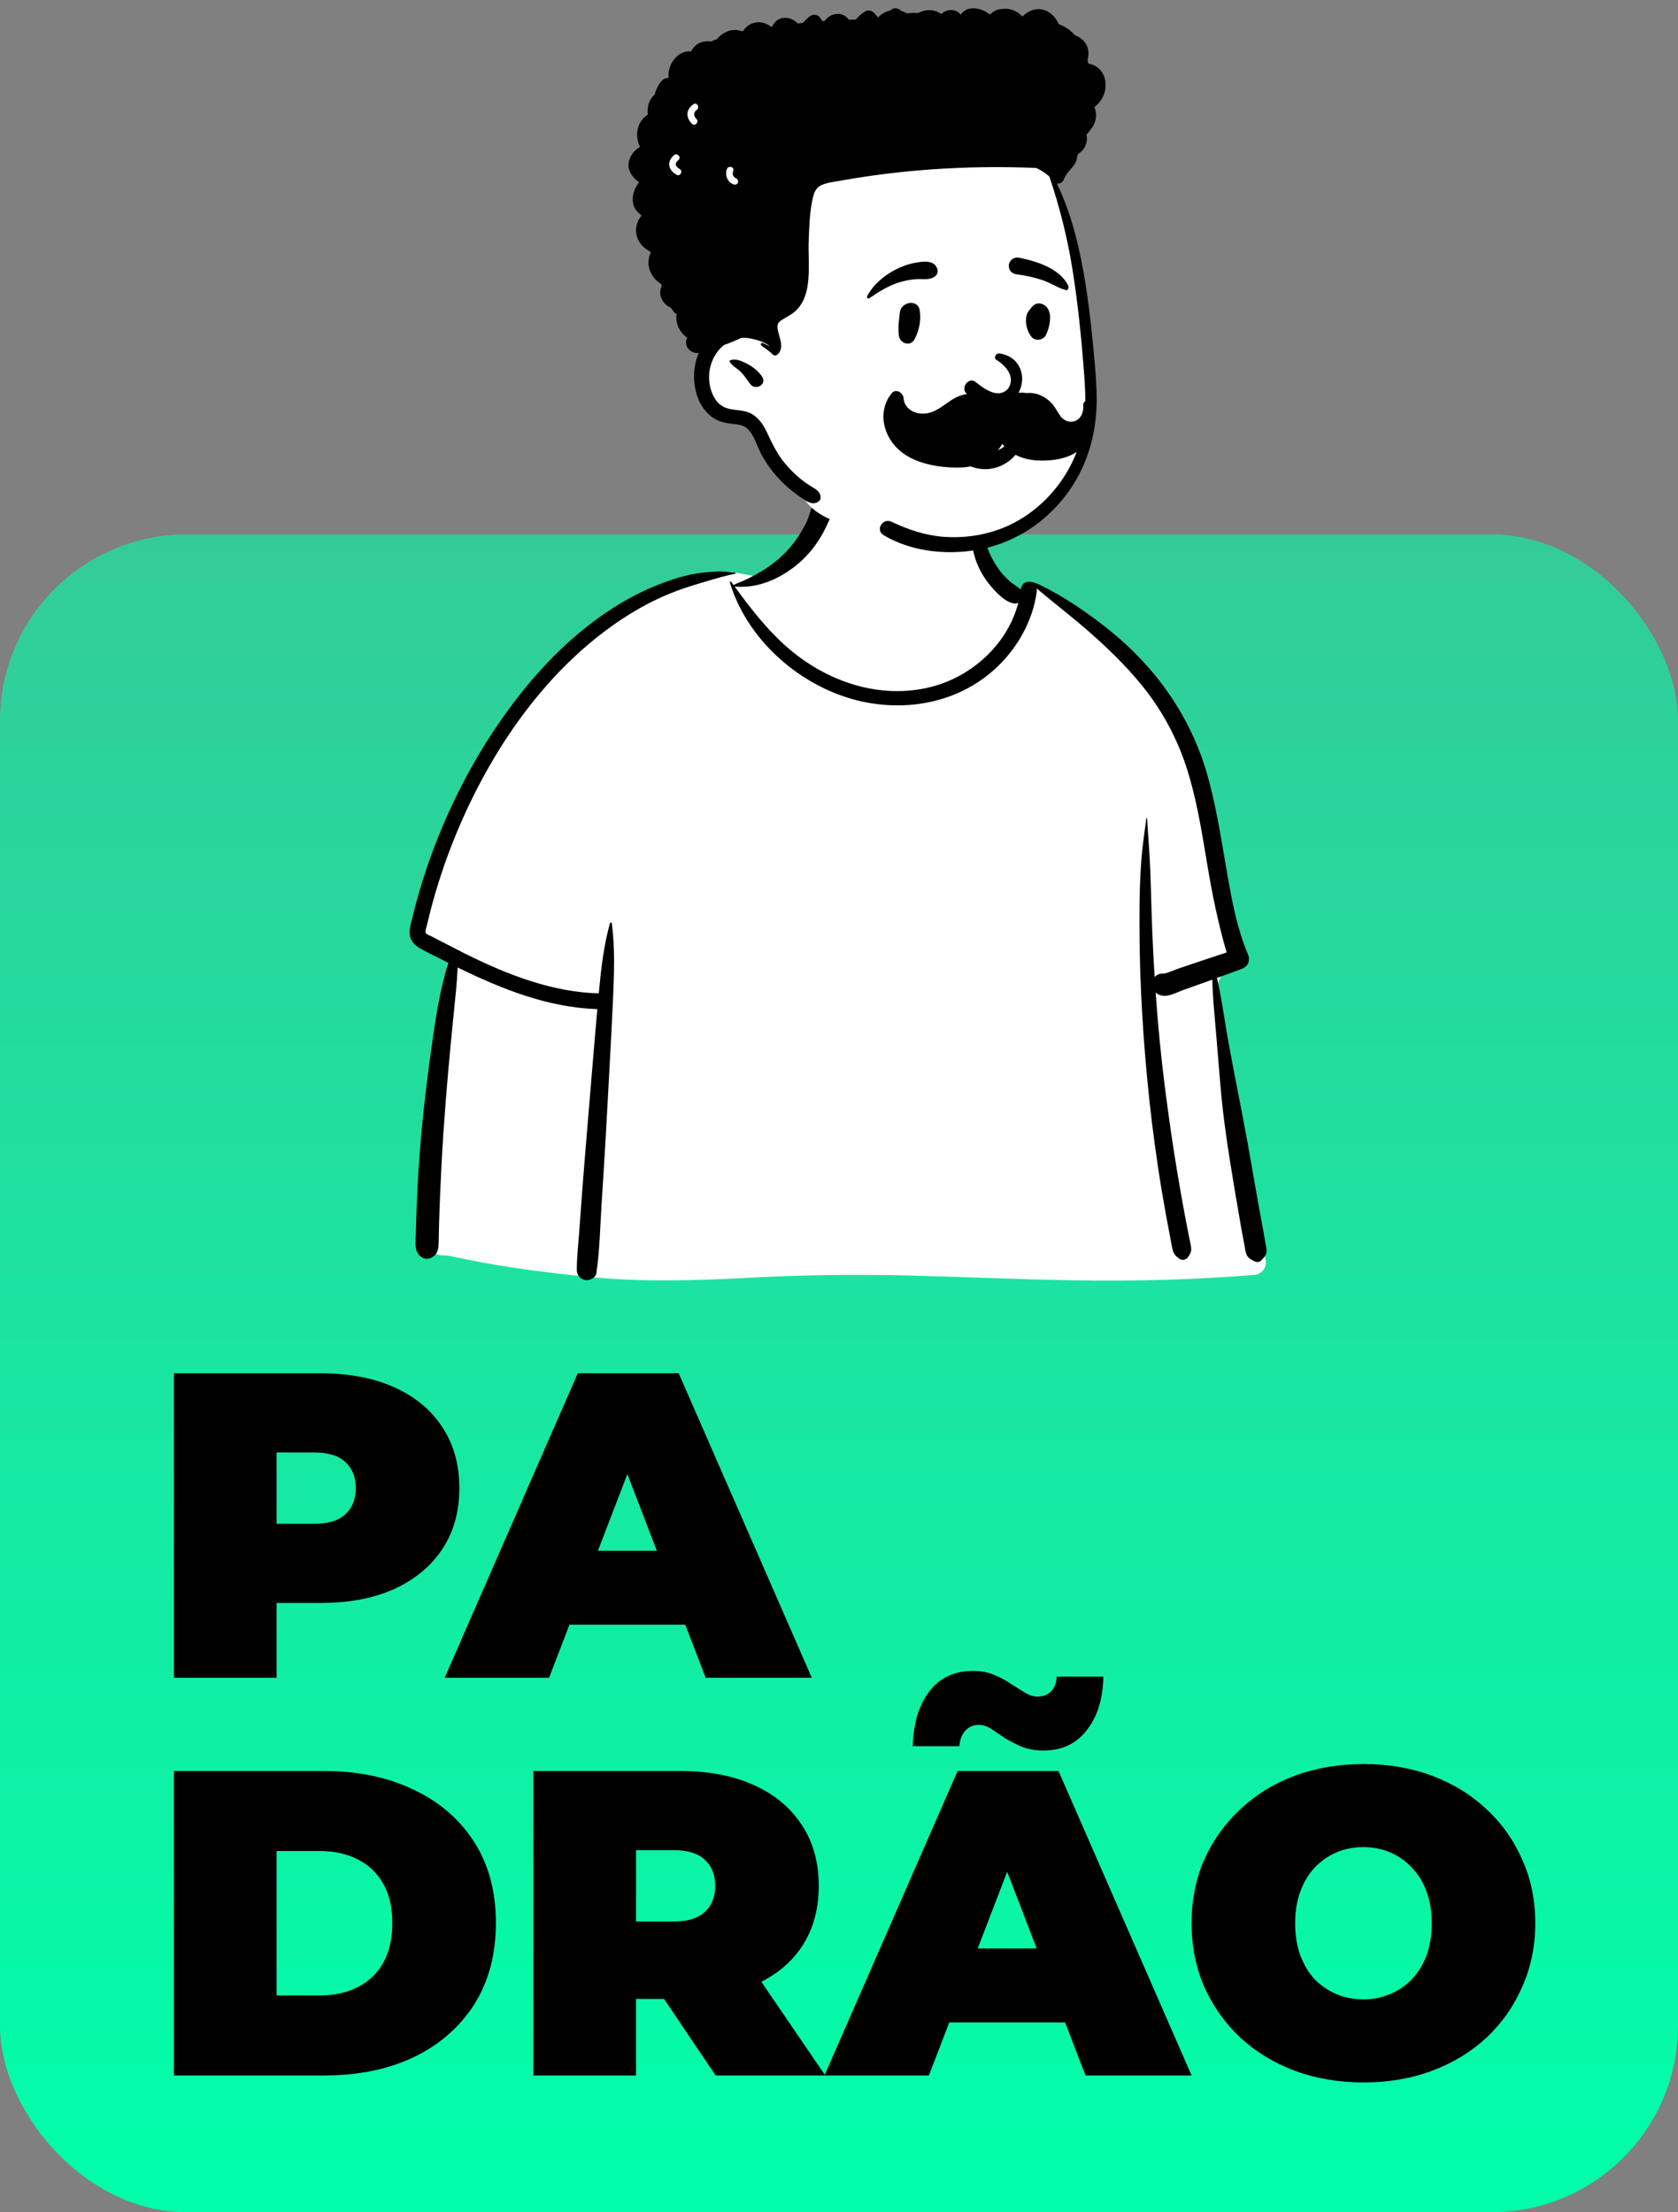
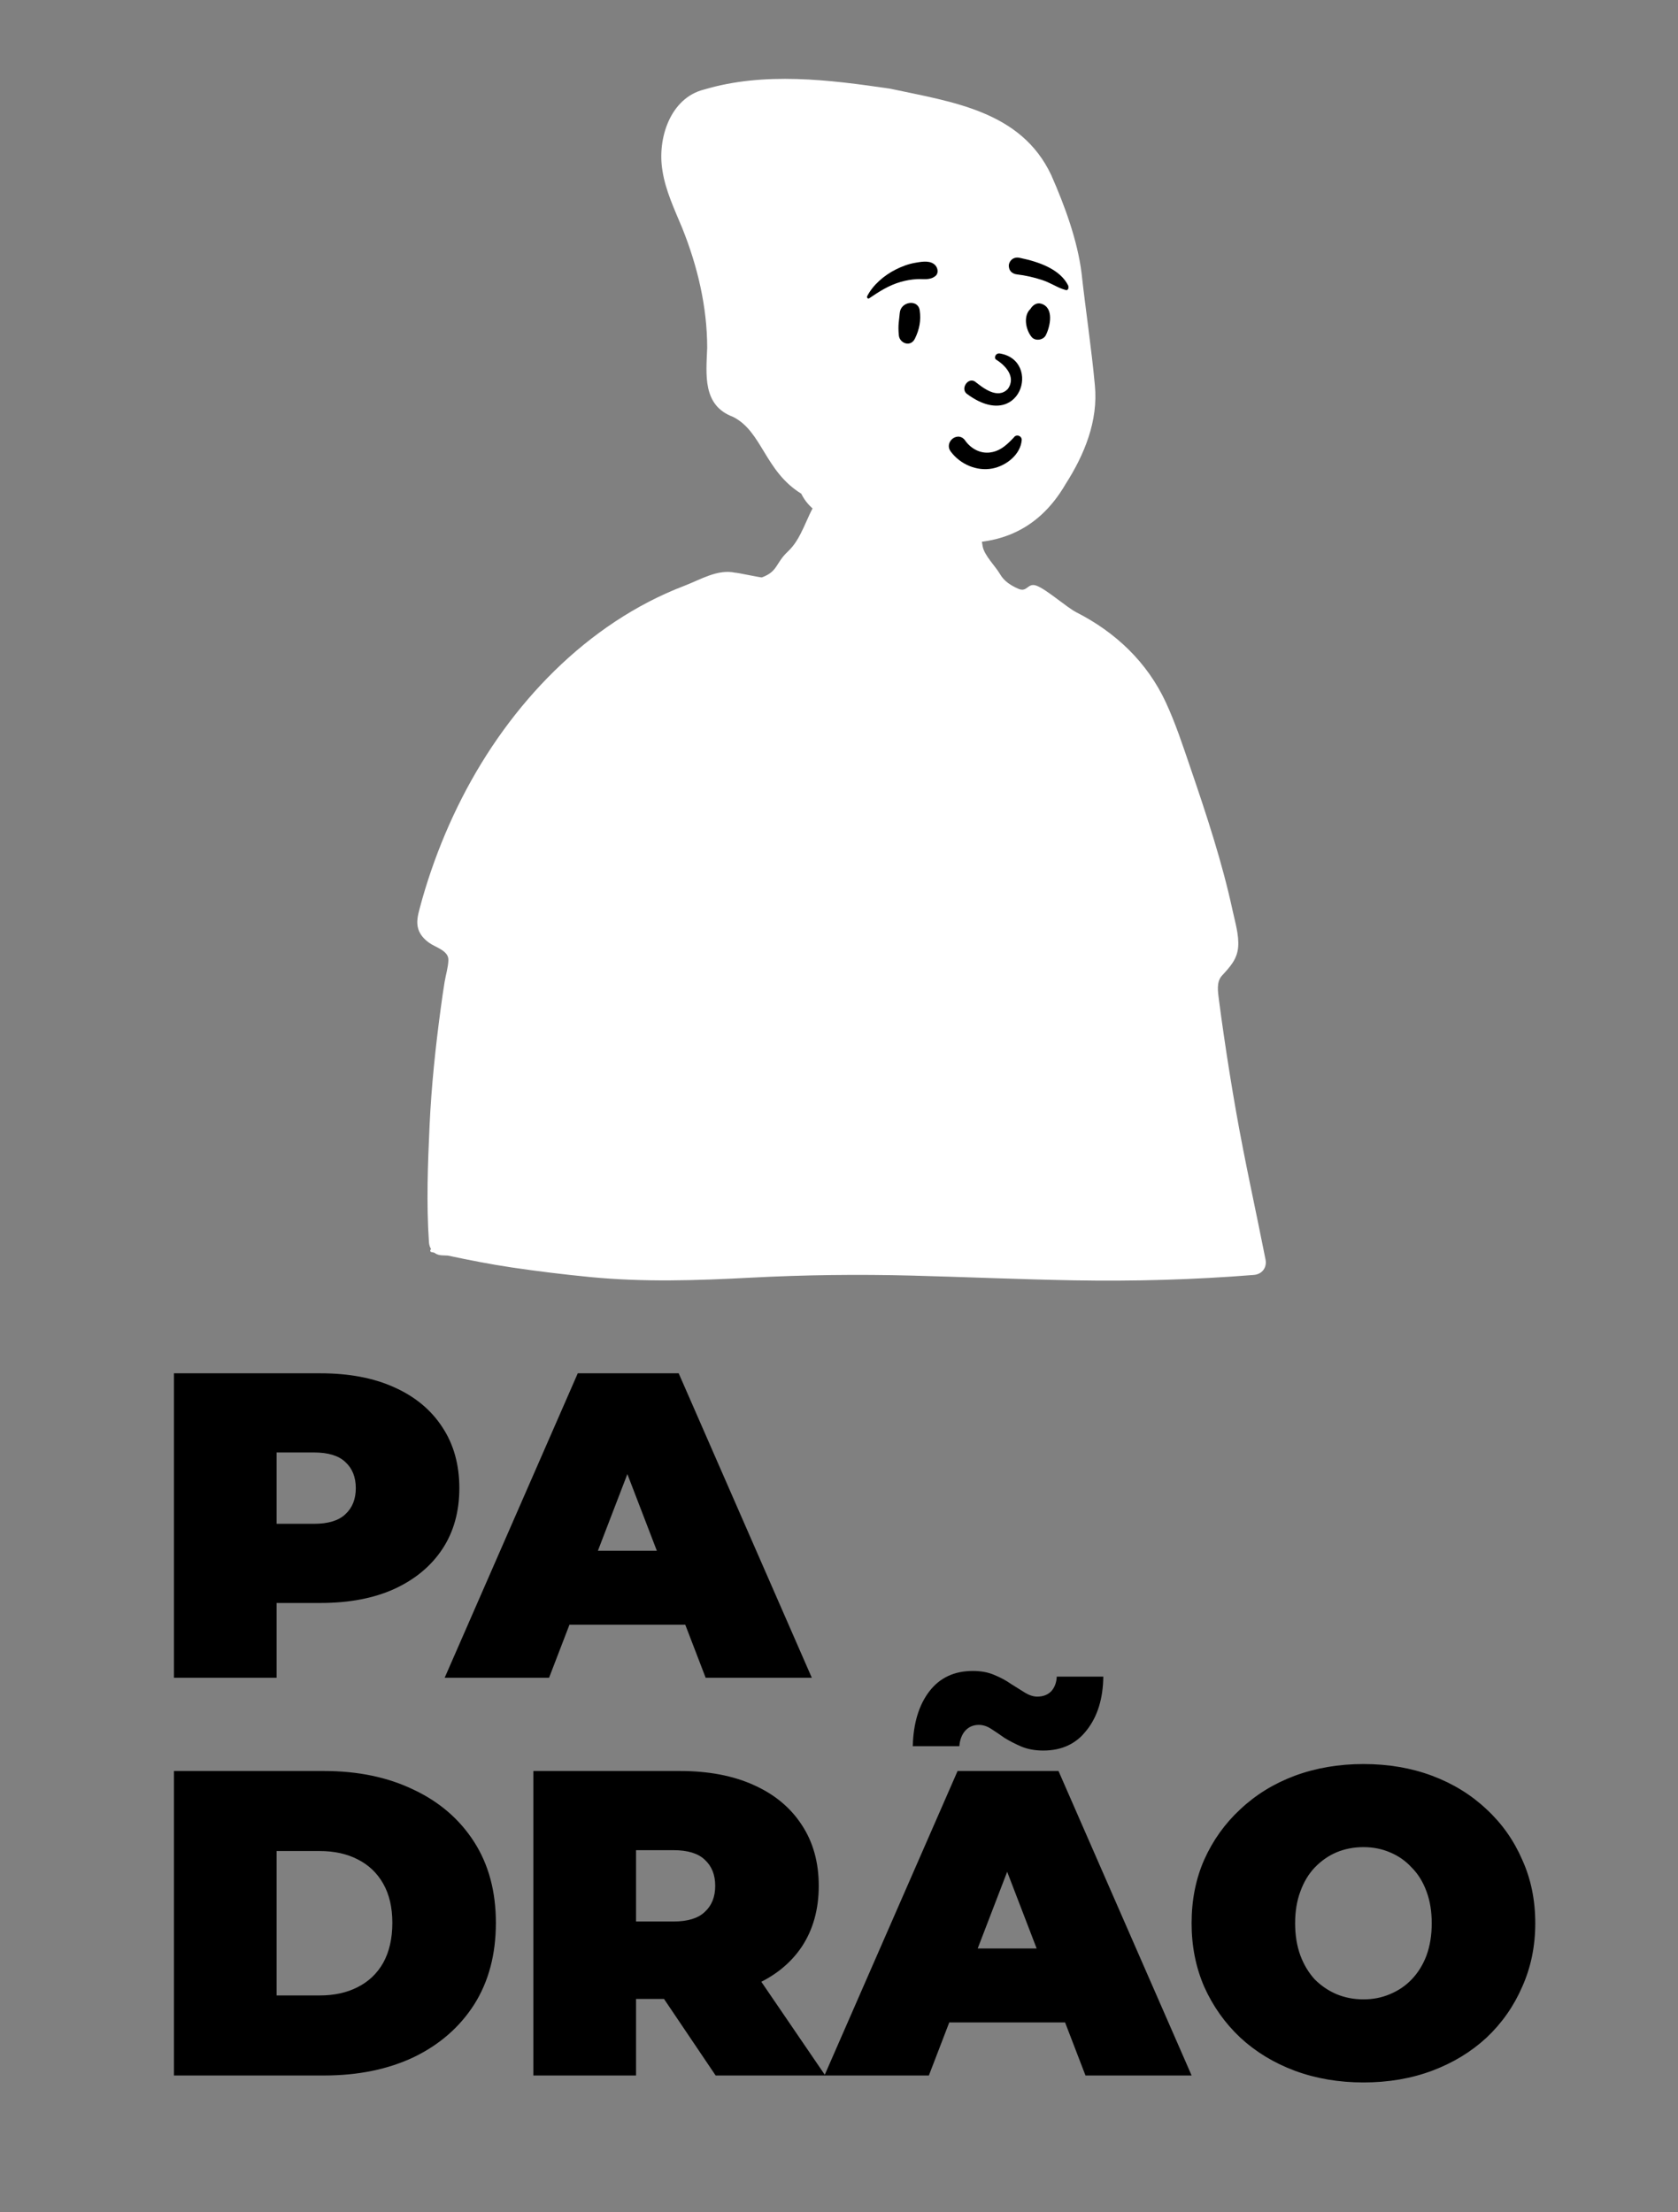
<svg xmlns="http://www.w3.org/2000/svg" width="135" height="178" viewBox="0 0 135 178" fill="none">
  <rect x="0" y="0" width="135" height="178" fill="#808080" stroke="none" />
-   <rect y="43" width="135" height="135" rx="15" fill="url(#paint0_linear_1016_114)" />
  <path d="M13.995 135V110.5H25.79C28.077 110.5 30.048 110.873 31.705 111.62C33.385 112.367 34.68 113.44 35.59 114.84C36.5 116.217 36.955 117.85 36.955 119.74C36.955 121.63 36.5 123.263 35.59 124.64C34.68 126.017 33.385 127.09 31.705 127.86C30.048 128.607 28.077 128.98 25.79 128.98H18.58L22.255 125.445V135H13.995ZM22.255 126.355L18.58 122.61H25.265C26.408 122.61 27.248 122.353 27.785 121.84C28.345 121.327 28.625 120.627 28.625 119.74C28.625 118.853 28.345 118.153 27.785 117.64C27.248 117.127 26.408 116.87 25.265 116.87H18.58L22.255 113.125V126.355ZM35.773 135L46.483 110.5H54.603L65.314 135H56.773L48.864 114.42H52.084L44.173 135H35.773ZM42.144 130.73L44.243 124.78H55.514L57.614 130.73H42.144ZM13.995 167V142.5H26.07C28.8 142.5 31.203 143.002 33.28 144.005C35.357 144.985 36.978 146.385 38.145 148.205C39.312 150.025 39.895 152.195 39.895 154.715C39.895 157.258 39.312 159.452 38.145 161.295C36.978 163.115 35.357 164.527 33.28 165.53C31.203 166.51 28.8 167 26.07 167H13.995ZM22.255 160.56H25.72C26.887 160.56 27.902 160.338 28.765 159.895C29.652 159.452 30.34 158.798 30.83 157.935C31.32 157.048 31.565 155.975 31.565 154.715C31.565 153.478 31.32 152.428 30.83 151.565C30.34 150.702 29.652 150.048 28.765 149.605C27.902 149.162 26.887 148.94 25.72 148.94H22.255V160.56ZM42.911 167V142.5H54.706C56.993 142.5 58.964 142.873 60.621 143.62C62.301 144.367 63.596 145.44 64.506 146.84C65.416 148.217 65.871 149.85 65.871 151.74C65.871 153.63 65.416 155.263 64.506 156.64C63.596 157.993 62.301 159.032 60.621 159.755C58.964 160.478 56.993 160.84 54.706 160.84H47.496L51.171 157.445V167H42.911ZM57.576 167L51.556 158.075H60.306L66.396 167H57.576ZM51.171 158.355L47.496 154.61H54.181C55.324 154.61 56.164 154.353 56.701 153.84C57.261 153.327 57.541 152.627 57.541 151.74C57.541 150.853 57.261 150.153 56.701 149.64C56.164 149.127 55.324 148.87 54.181 148.87H47.496L51.171 145.125V158.355ZM66.33 167L77.04 142.5H85.16L95.87 167H87.33L79.42 146.42H82.64L74.73 167H66.33ZM72.7 162.73L74.8 156.78H86.07L88.17 162.73H72.7ZM83.935 140.855C83.282 140.855 82.698 140.75 82.185 140.54C81.695 140.33 81.24 140.097 80.82 139.84C80.424 139.56 80.062 139.315 79.735 139.105C79.409 138.895 79.082 138.79 78.755 138.79C78.312 138.79 77.95 138.942 77.67 139.245C77.39 139.548 77.227 139.968 77.18 140.505H73.435C73.482 138.662 73.925 137.192 74.765 136.095C75.605 134.998 76.772 134.45 78.265 134.45C78.918 134.45 79.49 134.555 79.98 134.765C80.493 134.975 80.948 135.22 81.345 135.5C81.765 135.757 82.138 135.99 82.465 136.2C82.815 136.41 83.142 136.515 83.445 136.515C83.912 136.515 84.285 136.375 84.565 136.095C84.845 135.792 84.997 135.395 85.02 134.905H88.765C88.742 136.678 88.299 138.113 87.435 139.21C86.595 140.307 85.428 140.855 83.935 140.855ZM109.692 167.56C107.708 167.56 105.865 167.245 104.162 166.615C102.482 165.985 101.023 165.098 99.787 163.955C98.55 162.788 97.582 161.423 96.882 159.86C96.205 158.297 95.867 156.593 95.867 154.75C95.867 152.883 96.205 151.18 96.882 149.64C97.582 148.077 98.55 146.723 99.787 145.58C101.023 144.413 102.482 143.515 104.162 142.885C105.865 142.255 107.708 141.94 109.692 141.94C111.698 141.94 113.542 142.255 115.222 142.885C116.902 143.515 118.36 144.413 119.597 145.58C120.833 146.723 121.79 148.077 122.467 149.64C123.167 151.18 123.517 152.883 123.517 154.75C123.517 156.593 123.167 158.297 122.467 159.86C121.79 161.423 120.833 162.788 119.597 163.955C118.36 165.098 116.902 165.985 115.222 166.615C113.542 167.245 111.698 167.56 109.692 167.56ZM109.692 160.875C110.462 160.875 111.173 160.735 111.827 160.455C112.503 160.175 113.087 159.778 113.577 159.265C114.09 158.728 114.487 158.087 114.767 157.34C115.047 156.57 115.187 155.707 115.187 154.75C115.187 153.793 115.047 152.942 114.767 152.195C114.487 151.425 114.09 150.783 113.577 150.27C113.087 149.733 112.503 149.325 111.827 149.045C111.173 148.765 110.462 148.625 109.692 148.625C108.922 148.625 108.198 148.765 107.522 149.045C106.868 149.325 106.285 149.733 105.772 150.27C105.282 150.783 104.897 151.425 104.617 152.195C104.337 152.942 104.197 153.793 104.197 154.75C104.197 155.707 104.337 156.57 104.617 157.34C104.897 158.087 105.282 158.728 105.772 159.265C106.285 159.778 106.868 160.175 107.522 160.455C108.198 160.735 108.922 160.875 109.692 160.875Z" fill="black" />
  <path fill-rule="evenodd" clip-rule="evenodd" d="M99.445 89.433C99.09 87.412 98.764 85.386 98.469 83.355C98.328 82.391 98.192 81.426 98.068 80.46C97.982 79.783 97.851 79.008 98.308 78.507C98.951 77.801 99.535 77.197 99.614 76.186C99.688 75.234 99.368 74.197 99.169 73.274C98.751 71.338 98.23 69.425 97.654 67.53C97.07 65.606 96.429 63.699 95.778 61.796C95.17 60.017 94.586 58.221 93.794 56.514C92.291 53.275 89.749 50.876 86.607 49.274C85.825 48.875 84.231 47.453 83.415 47.135C82.665 46.842 82.667 47.697 81.928 47.375C81.338 47.117 80.788 46.774 80.457 46.199C80.098 45.575 79.198 44.702 79.061 43.975C78.771 42.435 79.085 41.124 77.995 39.965C77.027 38.935 75.726 38.23 74.38 37.852C71.419 37.019 67.47 37.601 65.684 40.375C64.83 41.7 64.532 43.302 63.381 44.383C62.375 45.327 62.6 45.973 61.298 46.459C61.224 46.487 59.225 46.055 59.152 46.082C57.727 45.775 56.366 46.635 55.059 47.135C53.11 47.879 51.255 48.848 49.512 49.999C45.998 52.321 42.988 55.336 40.507 58.747C38.005 62.187 36.064 66.042 34.682 70.072C34.346 71.051 34.044 72.041 33.778 73.042C33.63 73.601 33.471 74.182 33.652 74.755C33.8 75.224 34.13 75.573 34.517 75.855C35.042 76.236 36.095 76.484 36.074 77.251C36.059 77.834 35.862 78.448 35.767 79.024C35.653 79.711 35.559 80.401 35.465 81.091C35.039 84.228 34.708 87.384 34.561 90.549C34.417 93.665 34.297 96.844 34.511 99.959C34.525 100.165 34.586 100.353 34.684 100.512C34.593 100.548 34.586 100.72 34.699 100.744C34.779 100.761 34.859 100.778 34.938 100.795C35.104 100.922 35.311 100.999 35.549 101.007C35.71 101.012 35.871 101.019 36.032 101.027C37.731 101.386 39.43 101.724 41.151 101.98C43.244 102.291 45.342 102.545 47.447 102.752C51.773 103.176 56.064 103.035 60.395 102.806C64.72 102.578 69.042 102.525 73.371 102.638C77.704 102.752 82.035 102.942 86.369 103.02C91.21 103.107 96.045 102.973 100.873 102.585C101.535 102.532 101.944 102.001 101.814 101.338C101.031 97.367 100.145 93.421 99.445 89.433Z" fill="white" />
-   <path fill-rule="evenodd" clip-rule="evenodd" d="M57.801 45.985C58.248 45.965 58.705 46.038 59.152 46.082C59.191 46.086 59.205 46.147 59.161 46.156C58.362 46.324 57.571 46.555 56.786 46.789L56.45 46.889C55.565 47.153 54.705 47.425 53.848 47.778C52.14 48.48 50.518 49.427 49.025 50.516C43.275 54.708 39.114 61.054 36.488 67.624C35.775 69.409 35.17 71.238 34.681 73.097C34.562 73.55 34.45 74.004 34.344 74.46C34.312 74.593 34.177 74.935 34.251 75.072C34.317 75.193 34.573 75.267 34.692 75.33L35.093 75.54C35.877 75.947 37.181 76.616 37.312 76.681L37.516 76.783C40.853 78.432 44.419 79.831 48.175 79.928L48.205 79.605C48.372 77.817 48.592 76.02 49.071 74.287C49.097 74.194 49.215 74.225 49.225 74.308C49.492 76.359 49.407 78.427 49.314 80.488C49.149 84.138 48.93 87.786 48.735 91.435C48.637 93.26 48.511 95.085 48.397 96.909C48.283 98.737 48.246 100.609 47.986 102.422C47.928 102.826 47.459 103.045 47.103 103.003C46.71 102.956 46.407 102.606 46.406 102.206C46.401 101.15 46.532 100.081 46.606 99.028C46.675 98.027 46.75 97.026 46.826 96.026C47.105 92.375 47.426 88.728 47.724 85.079C47.829 83.784 47.943 82.491 48.06 81.198C44.081 81.068 40.364 79.583 36.819 77.847C36.767 79.022 36.643 80.194 36.523 81.365C36.188 84.63 35.893 87.894 35.672 91.169C35.56 92.824 35.479 94.48 35.408 96.137C35.373 96.951 35.345 97.765 35.323 98.58C35.316 98.852 35.31 99.123 35.304 99.395L35.292 100.017C35.282 100.411 35.242 100.776 34.913 101.063C34.579 101.354 34.128 101.37 33.797 101.063C33.355 100.652 33.433 100.092 33.446 99.54C33.457 99.075 33.47 98.609 33.485 98.144C33.516 97.213 33.555 96.282 33.602 95.352C33.768 92.1 34.1 88.861 34.533 85.635L34.703 84.389C35.019 82.074 35.366 79.707 36.072 77.477C35.797 77.338 35.523 77.2 35.25 77.06C34.765 76.813 34.264 76.58 33.793 76.307C33.419 76.091 33.096 75.793 32.992 75.355C32.876 74.866 33.054 74.332 33.172 73.855L33.182 73.813C33.297 73.333 33.422 72.855 33.553 72.379C34.086 70.45 34.745 68.557 35.515 66.712C37.059 63.016 39.05 59.505 41.483 56.331C43.674 53.473 46.261 50.882 49.293 48.939C50.776 47.988 52.356 47.208 54.026 46.657C54.807 46.399 55.657 46.175 56.475 46.082C56.916 46.033 57.358 46.004 57.801 45.985ZM65.734 40.129C66.266 39.553 67.323 40.149 67.067 40.912C66.466 42.706 65.51 44.344 64.016 45.523C62.612 46.632 60.938 47.352 59.136 47.198C59.122 47.197 59.11 47.193 59.099 47.188L59.254 47.401C60.474 49.064 61.761 50.705 63.312 52.065C66.471 54.835 70.774 56.329 74.928 55.266C78.196 54.43 81.076 51.824 81.923 48.503C81.801 48.557 81.657 48.576 81.499 48.541C80.821 48.393 80.15 47.675 79.713 47.159C79.241 46.602 78.871 46 78.601 45.32C78.106 44.075 77.947 42.472 78.623 41.266C78.706 41.117 78.899 41.2 78.915 41.346L78.941 41.572C79.071 42.702 79.234 43.796 79.762 44.826C80.021 45.33 80.331 45.822 80.708 46.245C80.91 46.471 81.129 46.687 81.366 46.876C81.596 47.061 81.875 47.194 82.081 47.406L82.119 47.446L82.12 47.439C82.172 46.992 82.484 46.794 82.788 46.807C83.083 46.819 83.429 46.95 83.563 47.012L83.576 47.018C85.631 48.013 87.525 49.31 89.306 50.749C92.991 53.725 95.752 57.615 97.09 62.196C97.746 64.445 98.123 66.761 98.521 69.067L98.765 70.48C99.137 72.609 99.551 74.78 100.389 76.76C100.606 77.272 100.439 77.753 99.907 77.954C99.244 78.206 98.578 78.449 97.91 78.69C98.238 80.107 98.438 81.573 98.683 82.997C99.205 86.024 99.844 89.031 100.392 92.054C100.672 93.6 100.925 95.15 101.205 96.696C101.34 97.441 101.481 98.184 101.618 98.928C101.691 99.329 101.758 99.732 101.828 100.134L101.841 100.2C101.881 100.412 101.932 100.631 101.874 100.843C101.808 101.085 101.621 101.256 101.453 101.43C101.316 101.573 101.117 101.573 100.948 101.495L100.893 101.47C100.592 101.328 100.356 101.186 100.249 100.843C100.181 100.627 100.157 100.382 100.113 100.159C100.028 99.731 99.948 99.302 99.872 98.872C99.72 98.011 99.572 97.15 99.427 96.288L99.292 95.482C98.828 92.701 98.387 89.903 98.165 87.092C98.066 85.846 97.961 84.6 97.855 83.354L97.776 82.419C97.676 81.237 97.553 80.024 97.536 78.825L97.137 78.968L95.19 79.662C94.708 79.834 94.093 80.186 93.574 80.122C93.32 80.09 93.126 80.01 92.976 79.863C93.155 82.414 93.398 84.96 93.721 87.493C94.016 89.798 94.342 92.1 94.727 94.391C94.918 95.526 95.114 96.659 95.327 97.79C95.433 98.355 95.543 98.92 95.656 99.484C95.713 99.765 95.78 100.047 95.824 100.33C95.874 100.655 95.785 100.855 95.605 101.122C95.458 101.342 95.162 101.455 94.922 101.303C94.605 101.102 94.439 100.928 94.346 100.563C94.261 100.23 94.209 99.883 94.144 99.547C94.022 98.926 93.905 98.304 93.792 97.681C93.555 96.379 93.338 95.073 93.143 93.763C92.457 89.15 92.021 84.499 91.801 79.839C91.693 77.54 91.659 75.24 91.678 72.939C91.688 71.759 91.727 70.576 91.809 69.399C91.893 68.208 92.067 67.041 92.223 65.862C92.228 65.82 92.287 65.818 92.289 65.862C92.363 67.184 92.478 68.505 92.535 69.831C92.589 71.096 92.612 72.363 92.656 73.629C92.712 75.293 92.79 76.957 92.894 78.621C93.081 78.414 93.364 78.295 93.647 78.341C94.057 78.254 94.498 78.038 94.889 77.906L96.362 77.41C97.136 77.149 97.911 76.89 98.688 76.639C97.993 74.282 97.517 71.889 97.111 69.462L96.93 68.371C96.571 66.222 96.184 64.073 95.534 61.992C94.851 59.805 93.828 57.771 92.472 55.929C91.135 54.114 89.508 52.516 87.834 51.022C86.4 49.742 84.866 48.587 83.404 47.342C83.419 47.424 83.422 47.515 83.409 47.615C83.098 49.91 81.911 52.047 80.256 53.636C76.933 56.829 72.013 57.491 67.759 55.994C63.644 54.546 60.006 51.116 58.72 46.871C58.698 46.798 58.795 46.77 58.834 46.823C58.905 46.921 58.977 47.02 59.048 47.118C59.044 47.079 59.064 47.037 59.111 47.018C60.611 46.434 62.084 45.606 63.208 44.435C63.756 43.864 64.234 43.217 64.612 42.519C64.793 42.185 64.955 41.839 65.085 41.481L65.118 41.389C65.275 40.941 65.406 40.484 65.734 40.129Z" fill="black" />
  <path fill-rule="evenodd" clip-rule="evenodd" d="M87.014 21.973C86.687 19.344 85.66 16.552 84.581 14.101C82.153 8.918 76.596 8.205 71.614 7.136C66.698 6.414 61.492 5.763 56.65 7.203C53.928 7.875 52.865 11.144 53.295 13.724C53.54 15.331 54.266 16.852 54.884 18.342C56.114 21.402 56.895 24.677 56.896 27.99C56.811 30.154 56.508 32.625 58.975 33.542C61.323 34.719 61.521 37.91 64.461 39.721C65.65 42.148 68.887 42.362 71.218 42.925C72.691 43.209 74.18 43.419 75.674 43.554C79.998 44.112 83.458 42.849 85.722 38.964C87.237 36.6 88.365 33.87 88.086 31.005C87.809 27.988 87.346 24.986 87.014 21.973Z" fill="white" />
-   <path fill-rule="evenodd" clip-rule="evenodd" d="M71.651 0.837C71.898 0.555 72.279 0.652 72.509 0.875C72.66 0.92 72.805 0.986 72.943 1.074C73.254 1.034 73.579 1.034 73.884 1.045C73.958 1.003 74.037 0.966 74.124 0.934C74.74 0.707 75.286 0.822 75.736 1.126C75.953 0.919 76.226 0.79 76.576 0.809C76.888 0.827 77.11 0.975 77.301 1.17C77.491 0.894 77.798 0.696 78.181 0.669C78.716 0.631 79.23 0.847 79.656 1.182C79.905 0.895 80.243 0.73 80.621 0.728C80.869 0.683 81.131 0.7 81.368 0.773C81.711 0.877 82.013 1.073 82.253 1.328C82.633 0.961 83.099 0.696 83.636 0.735C84.33 0.786 84.906 1.301 85.174 1.934C85.644 2.124 86.078 2.395 86.44 2.781C86.46 2.802 86.478 2.823 86.498 2.844C86.693 2.917 86.877 3.02 87.039 3.156C87.552 3.586 87.667 4.209 87.497 4.82C87.52 4.918 87.541 5.017 87.559 5.117C88.04 5.19 88.477 5.47 88.725 5.925C89.065 6.55 88.998 7.374 88.63 7.971C88.472 8.227 88.271 8.443 88.045 8.632C88.3 9.217 88.178 9.914 87.767 10.386C87.666 10.549 87.543 10.696 87.405 10.829C87.558 11.433 87.286 12.056 86.744 12.379L86.698 12.496C86.69 12.515 86.682 12.534 86.674 12.554C86.668 12.578 86.66 12.602 86.653 12.627C86.64 12.841 86.57 13.051 86.431 13.249C86.147 13.655 85.794 13.92 85.607 14.394L85.588 14.444C85.508 14.668 85.249 14.827 85.028 14.757C86.255 17.3 86.899 20.129 87.341 22.901C87.561 24.284 87.731 25.672 87.869 27.065L88.004 28.453C88.124 29.686 88.229 30.923 88.23 32.16C88.232 34.959 87.438 37.651 85.733 39.879C84.122 41.984 81.841 43.51 79.264 44.111C76.603 44.731 73.483 44.487 71.097 43.068C70.394 42.651 71.01 41.648 71.726 41.983C73.08 42.619 74.457 43.091 75.959 43.197C77.423 43.301 78.891 43.116 80.279 42.633C82.576 41.833 84.53 40.158 85.786 38.072C86.405 37.044 86.853 35.929 87.092 34.75C87.389 33.28 87.344 31.762 87.235 30.273L87.227 30.172C87.012 27.305 86.727 24.42 86.268 21.581C85.862 19.071 85.237 16.612 84.426 14.207C84.109 13.925 83.753 13.691 83.373 13.514C80.589 13.397 77.799 13.431 75.019 13.625C72.647 13.791 70.287 14.072 67.945 14.482L67.695 14.527C67.176 14.62 66.6 14.673 66.112 14.884C65.693 15.065 65.523 15.413 65.417 15.841C65.151 16.923 65.111 18.107 65.066 19.216C65.022 20.301 65.121 21.395 65.035 22.476C64.962 23.38 64.732 24.306 64.068 24.96C63.72 25.303 63.292 25.49 62.891 25.75C62.631 25.918 62.521 26.091 62.554 26.402C62.627 27.082 63.17 27.939 62.56 28.521C62.452 28.623 62.266 28.636 62.161 28.521C61.909 28.245 61.561 28.035 61.263 27.812C61.138 27.719 61.242 27.54 61.383 27.604C61.57 27.688 61.76 27.788 61.955 27.875C61.525 27.518 60.914 27.343 60.405 27.239C60.149 27.188 59.88 27.172 59.613 27.197C59.416 27.291 59.214 27.38 59.013 27.465C58.757 27.574 58.498 27.672 58.237 27.766C57.333 28.509 56.902 29.717 57.09 30.898C57.193 31.55 57.492 32.26 58.054 32.641C58.72 33.092 59.613 32.898 60.333 33.233C61.008 33.546 61.418 34.179 61.725 34.834L61.853 35.107C62.138 35.711 62.431 36.299 62.821 36.848C63.272 37.485 63.824 38.056 64.426 38.547C64.718 38.785 65.029 38.999 65.351 39.193L65.439 39.246C65.765 39.438 65.998 39.622 66.02 40.03C66.027 40.172 65.938 40.301 65.824 40.375C65.331 40.69 64.841 40.296 64.43 40.021C63.987 39.724 63.564 39.391 63.172 39.027C62.428 38.336 61.783 37.516 61.288 36.625C60.91 35.947 60.695 34.993 60.098 34.468C59.734 34.147 59.219 34.144 58.764 34.086C58.34 34.031 57.94 33.942 57.563 33.732C56.03 32.873 55.597 30.795 55.961 29.189C56.022 28.919 56.108 28.655 56.215 28.401C55.645 28.497 55.004 27.902 55.235 27.302C55.253 27.257 55.273 27.214 55.292 27.171C54.916 26.921 54.62 26.543 54.479 26.049C54.407 25.793 54.396 25.535 54.434 25.285C54.252 25.162 54.101 24.992 54.005 24.784C53.702 24.643 53.433 24.431 53.273 24.13C53.051 23.713 53.079 23.33 53.248 22.985C53.224 22.941 53.202 22.897 53.18 22.851C52.559 22.455 52.126 21.771 52.175 21.013C52.191 20.762 52.253 20.535 52.348 20.331C52.34 20.306 52.332 20.279 52.325 20.253C51.805 19.987 51.376 19.549 51.223 18.965C51.069 18.378 51.25 17.792 51.611 17.341C51.083 16.951 50.765 16.407 50.958 15.584C51.036 15.249 51.194 14.945 51.407 14.688C51.406 14.68 51.404 14.672 51.402 14.664L51.353 14.626C50.701 14.107 50.326 13.446 50.726 12.633C50.906 12.267 51.162 12.012 51.463 11.844L51.478 11.796C51.262 11.33 51.189 10.813 51.338 10.269C51.459 9.82 51.747 9.463 52.115 9.227C52.091 9.026 52.094 8.812 52.134 8.58C52.2 8.189 52.393 7.847 52.674 7.605C52.685 7.553 52.698 7.503 52.713 7.452C52.808 7.142 52.986 6.806 53.192 6.556C53.362 6.35 53.552 6.274 53.784 6.266C53.77 6.075 53.78 5.882 53.819 5.686C53.938 5.08 54.32 4.511 54.886 4.253C55.118 4.147 55.363 4.116 55.599 4.142C55.8 3.716 56.191 3.407 56.673 3.34C56.86 3.314 57.035 3.315 57.195 3.34C57.285 3.297 57.38 3.259 57.478 3.224C57.543 3.201 57.609 3.18 57.675 3.158C57.898 2.88 58.191 2.657 58.534 2.523C58.929 2.368 59.331 2.383 59.688 2.514L59.801 2.49C59.979 2.179 60.263 1.939 60.699 1.83C61.193 1.706 61.701 1.878 62.09 2.192C62.092 2.192 62.094 2.192 62.096 2.191C62.3 1.732 62.648 1.412 63.231 1.435C63.595 1.449 63.923 1.631 64.177 1.89C64.318 1.872 64.458 1.856 64.6 1.84C64.75 1.664 64.916 1.499 65.1 1.35C65.401 1.107 65.793 1.127 66.015 1.469C66.063 1.544 66.108 1.619 66.153 1.695L66.356 1.68C66.596 1.355 66.922 1.134 67.37 1.117C67.78 1.1 68.072 1.302 68.295 1.585C68.476 1.581 68.659 1.578 68.841 1.575C69.053 1.327 69.303 1.109 69.588 0.928C69.806 0.789 70.129 0.836 70.306 1.021C70.425 1.146 70.536 1.277 70.64 1.413C70.906 1.112 71.267 0.913 71.651 0.837ZM58.695 29.025C59.106 28.789 59.659 29.045 60.057 29.245C60.542 29.489 61.023 29.858 61.32 30.319C61.724 30.948 60.774 31.456 60.349 30.892C60.088 30.545 59.879 30.195 59.562 29.892C59.272 29.613 58.852 29.426 58.686 29.059C58.68 29.047 58.682 29.032 58.695 29.025ZM58.984 13.771L58.991 13.748C59.108 13.426 58.598 13.287 58.482 13.607C58.306 14.091 58.509 14.618 58.984 14.828C59.115 14.886 59.266 14.866 59.345 14.732C59.412 14.62 59.381 14.425 59.25 14.368C58.983 14.25 58.894 14.042 58.984 13.771ZM54.588 12.869C54.843 12.641 54.469 12.266 54.215 12.492C53.977 12.703 53.801 12.99 53.847 13.32C53.894 13.656 54.145 13.893 54.42 14.061C54.712 14.239 54.977 13.778 54.687 13.601L54.654 13.581C54.532 13.504 54.389 13.399 54.368 13.249C54.347 13.089 54.481 12.964 54.588 12.869ZM56.038 8.859L56.056 8.845C56.33 8.648 56.067 8.186 55.789 8.386C55.535 8.569 55.331 8.807 55.309 9.135C55.288 9.454 55.449 9.73 55.66 9.954C55.894 10.204 56.267 9.827 56.033 9.578C55.806 9.335 55.761 9.07 56.038 8.859Z" fill="black" />
  <path fill-rule="evenodd" clip-rule="evenodd" d="M77.991 37.495C77.399 37.252 76.871 36.846 76.485 36.327C76.351 36.147 76.316 35.956 76.344 35.782C76.376 35.586 76.491 35.409 76.648 35.29C76.805 35.17 77.001 35.111 77.192 35.141C77.357 35.167 77.521 35.258 77.651 35.448L77.678 35.486C77.908 35.799 78.207 36.055 78.548 36.221C78.876 36.381 79.244 36.455 79.624 36.412C80.348 36.329 80.847 35.934 81.377 35.398C81.443 35.331 81.509 35.261 81.575 35.19C81.617 35.126 81.674 35.084 81.739 35.063C81.81 35.039 81.891 35.04 81.965 35.066C82.036 35.091 82.1 35.139 82.143 35.202C82.184 35.262 82.207 35.337 82.199 35.422C82.151 35.978 81.862 36.474 81.453 36.863C80.999 37.295 80.396 37.594 79.829 37.699C79.204 37.815 78.568 37.732 77.991 37.495ZM80.124 28.924C80.789 29.331 81.802 30.281 81.087 31.291C80.245 32.182 79.033 31.161 78.436 30.699C77.882 30.341 77.26 31.262 77.773 31.68C82.089 34.901 83.841 29.03 80.46 28.445C80.088 28.38 79.95 28.798 80.124 28.924ZM72.39 25.176C72.464 24.257 73.852 24.048 73.99 24.958C74.114 25.773 73.968 26.521 73.604 27.255C73.257 27.956 72.382 27.629 72.316 26.99C72.228 26.135 72.344 25.748 72.39 25.176ZM82.96 24.769C83.153 24.513 83.433 24.339 83.768 24.437C84.814 24.746 84.506 26.244 84.138 26.973C83.939 27.368 83.293 27.469 83.001 27.12C82.526 26.552 82.299 25.416 82.903 24.857C82.919 24.828 82.937 24.798 82.96 24.769ZM73.59 21.153L73.755 21.124C74.266 21.035 74.902 20.949 75.264 21.364C75.455 21.584 75.521 21.992 75.264 22.203C74.81 22.573 74.309 22.429 73.765 22.461C73.317 22.486 72.887 22.561 72.455 22.686C71.509 22.958 70.737 23.456 69.929 24.003C69.823 24.075 69.715 23.938 69.765 23.838C70.232 22.916 71.136 22.159 72.042 21.698C72.526 21.451 73.055 21.247 73.59 21.153ZM82.006 20.741L82.132 20.767C83.509 21.057 85.298 21.636 85.95 23C85.974 23.193 85.948 23.234 85.927 23.261L85.92 23.27C85.902 23.293 85.888 23.325 85.805 23.351C85.782 23.345 85.759 23.34 85.736 23.333C85.437 23.254 85.2 23.146 84.971 23.033L84.723 22.91C84.435 22.767 84.145 22.63 83.837 22.529C83.18 22.313 82.504 22.16 81.818 22.079C81.669 22.062 81.526 22.011 81.413 21.924C81.306 21.842 81.224 21.728 81.187 21.576C81.138 21.38 81.152 21.232 81.257 21.055C81.335 20.922 81.447 20.83 81.576 20.777C81.708 20.723 81.857 20.71 82.006 20.741Z" fill="black" />
-   <path fill-rule="evenodd" clip-rule="evenodd" d="M87.834 32.506C87.716 32.153 87.113 32.184 87.15 32.599C87.192 33.075 87.031 33.605 86.579 33.836C86.106 34.077 85.574 33.86 85.286 33.446C85.035 33.085 84.862 32.693 84.546 32.379C84.253 32.087 83.896 31.862 83.506 31.728C83.202 31.624 82.886 31.596 82.58 31.63C81.818 31.456 80.935 31.852 80.46 32.451C80.429 32.489 80.4 32.529 80.373 32.569C80.326 32.505 80.277 32.441 80.224 32.377C80.09 32.215 79.923 32.18 79.772 32.224C78.913 31.58 77.708 31.494 76.732 32.076C75.951 32.542 75.304 33.229 74.342 33.282C73.581 33.325 72.751 32.886 72.697 32.042C72.669 31.602 72.074 31.235 71.74 31.642C71.037 32.5 70.897 33.64 71.285 34.677C71.695 35.771 72.531 36.542 73.589 36.996C74.731 37.486 76.07 37.656 77.305 37.617C78.537 37.578 79.657 37.1 80.4 36.084C80.489 35.963 80.567 35.84 80.635 35.715C81.356 36.641 82.486 37.03 83.637 37.058C84.841 37.087 86.265 36.874 87.117 35.931C87.937 35.022 88.22 33.67 87.834 32.506Z" fill="black" />
  <defs>
    <linearGradient id="paint0_linear_1016_114" x1="67.5" y1="43" x2="67.5" y2="178" gradientUnits="userSpaceOnUse">
      <stop stop-color="#33CC99" />
      <stop offset="1" stop-color="#00FFAA" />
    </linearGradient>
  </defs>
</svg>